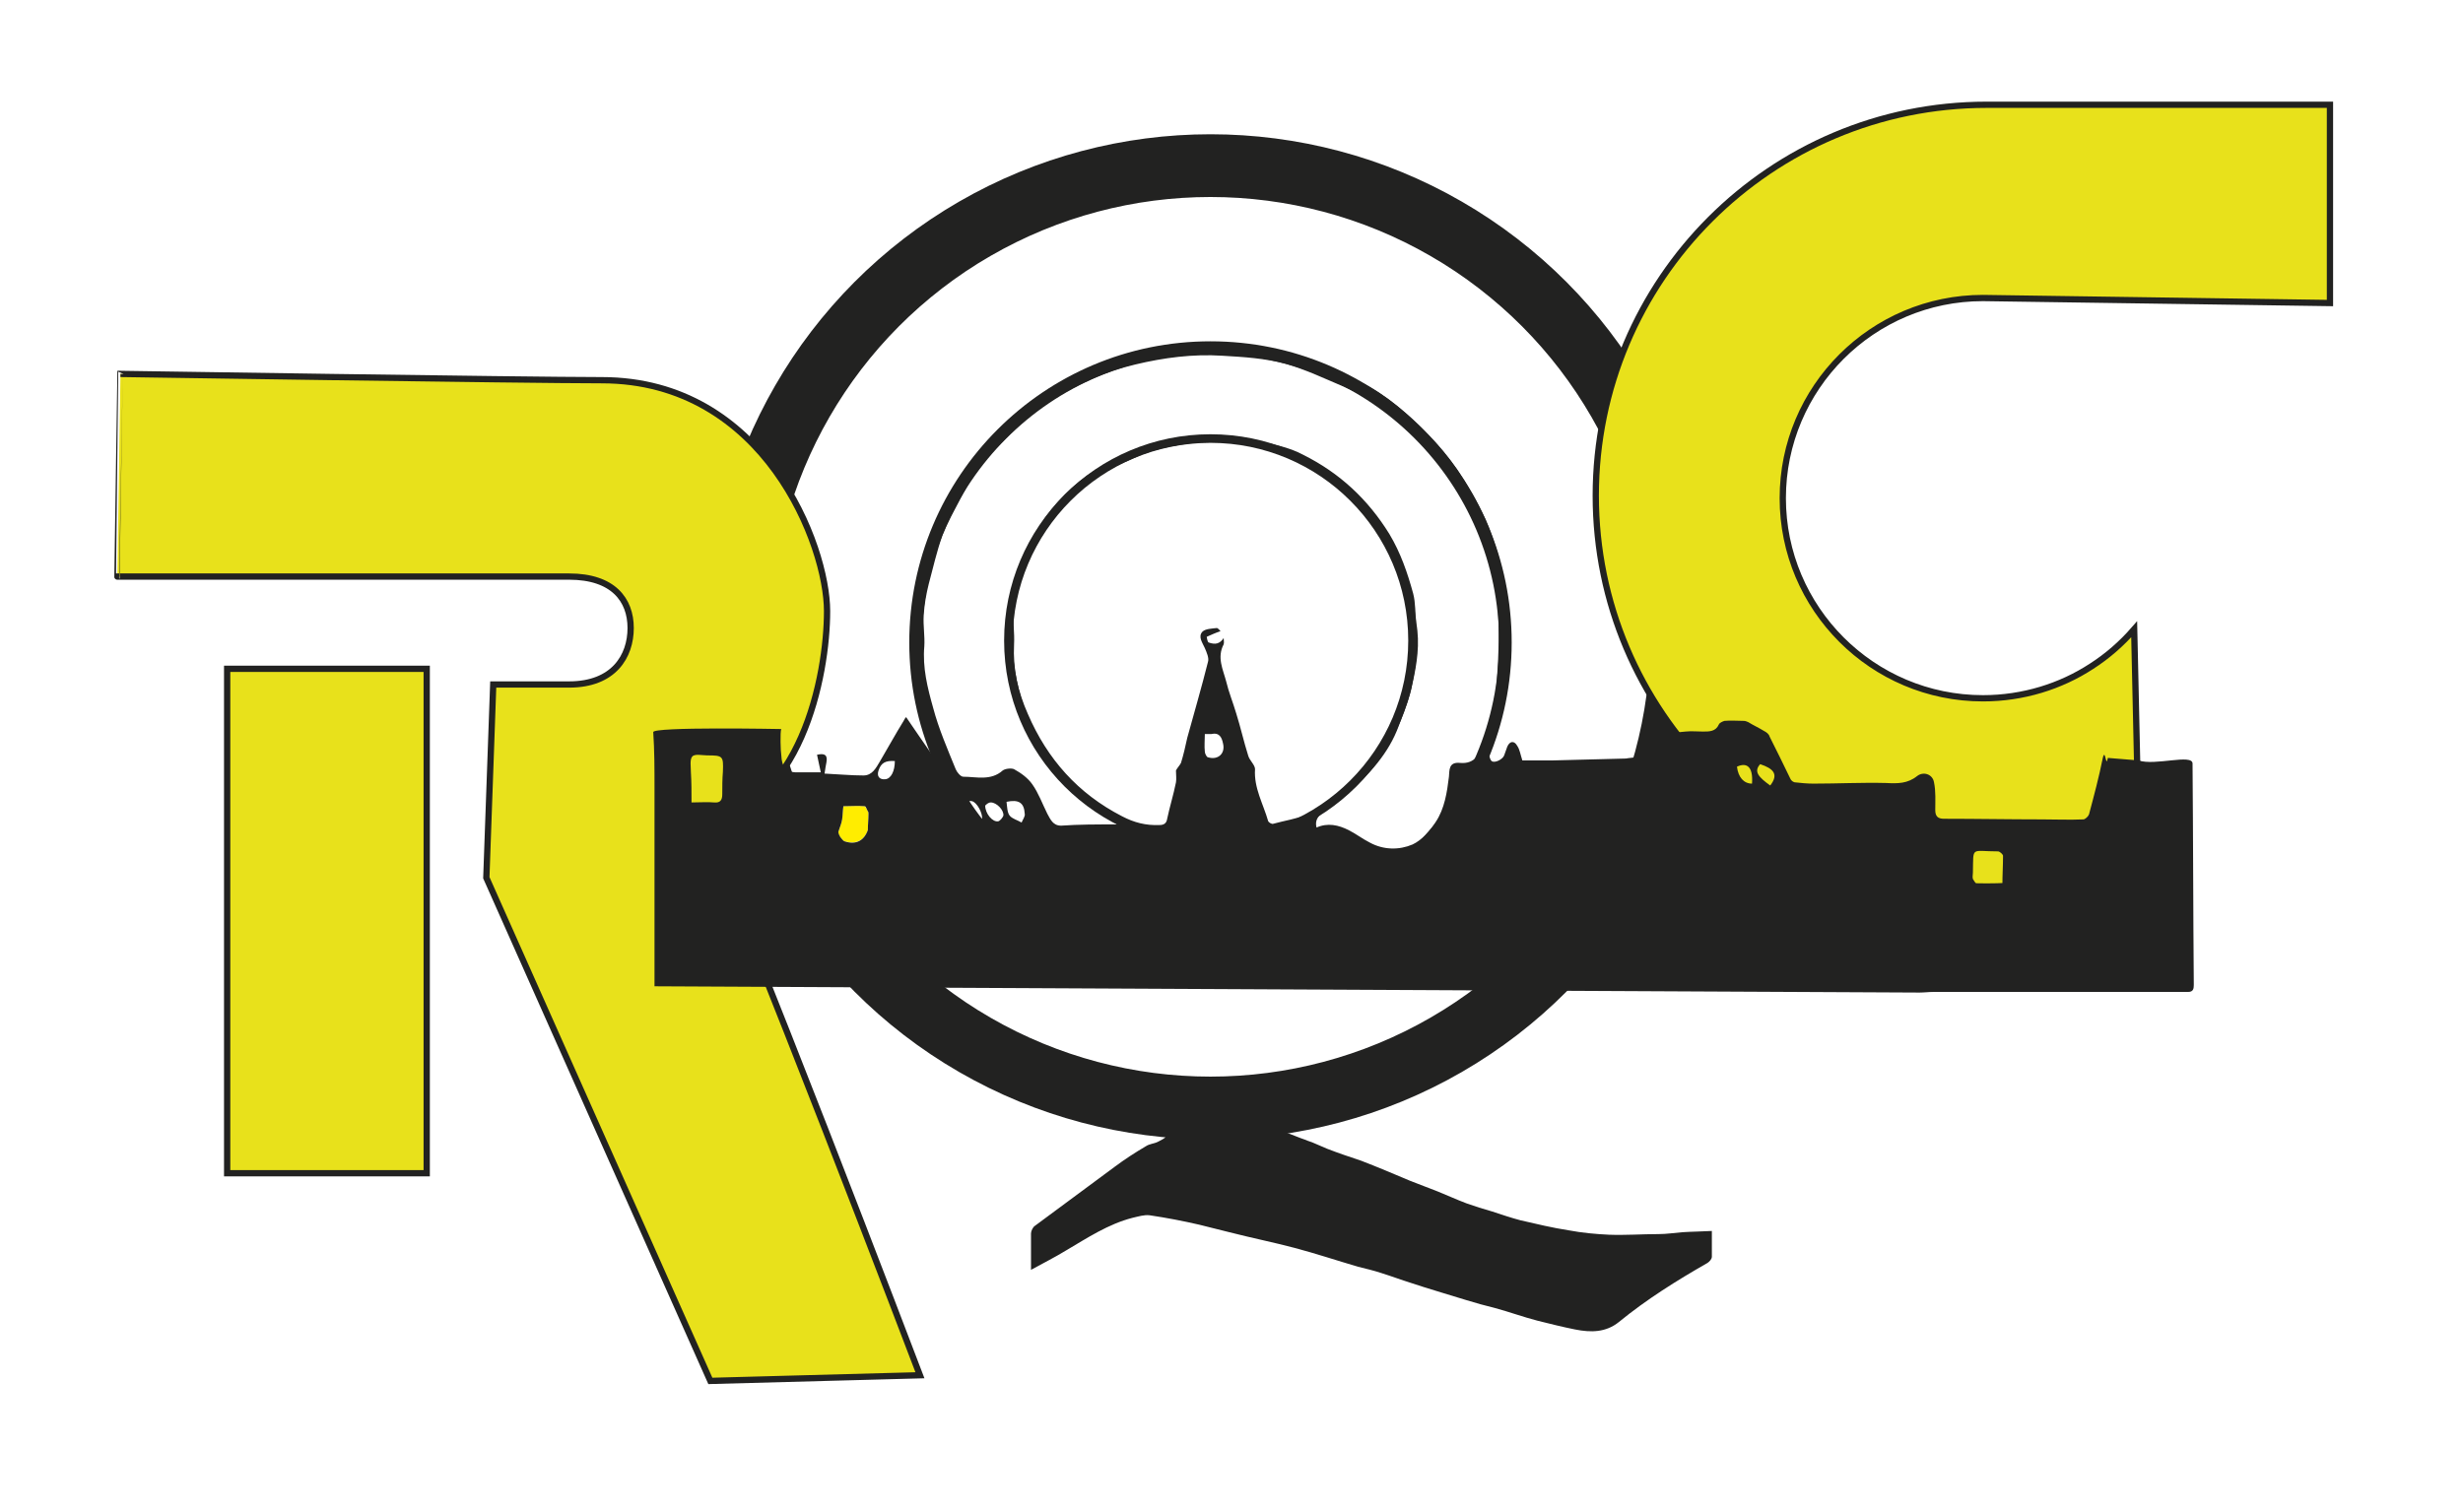
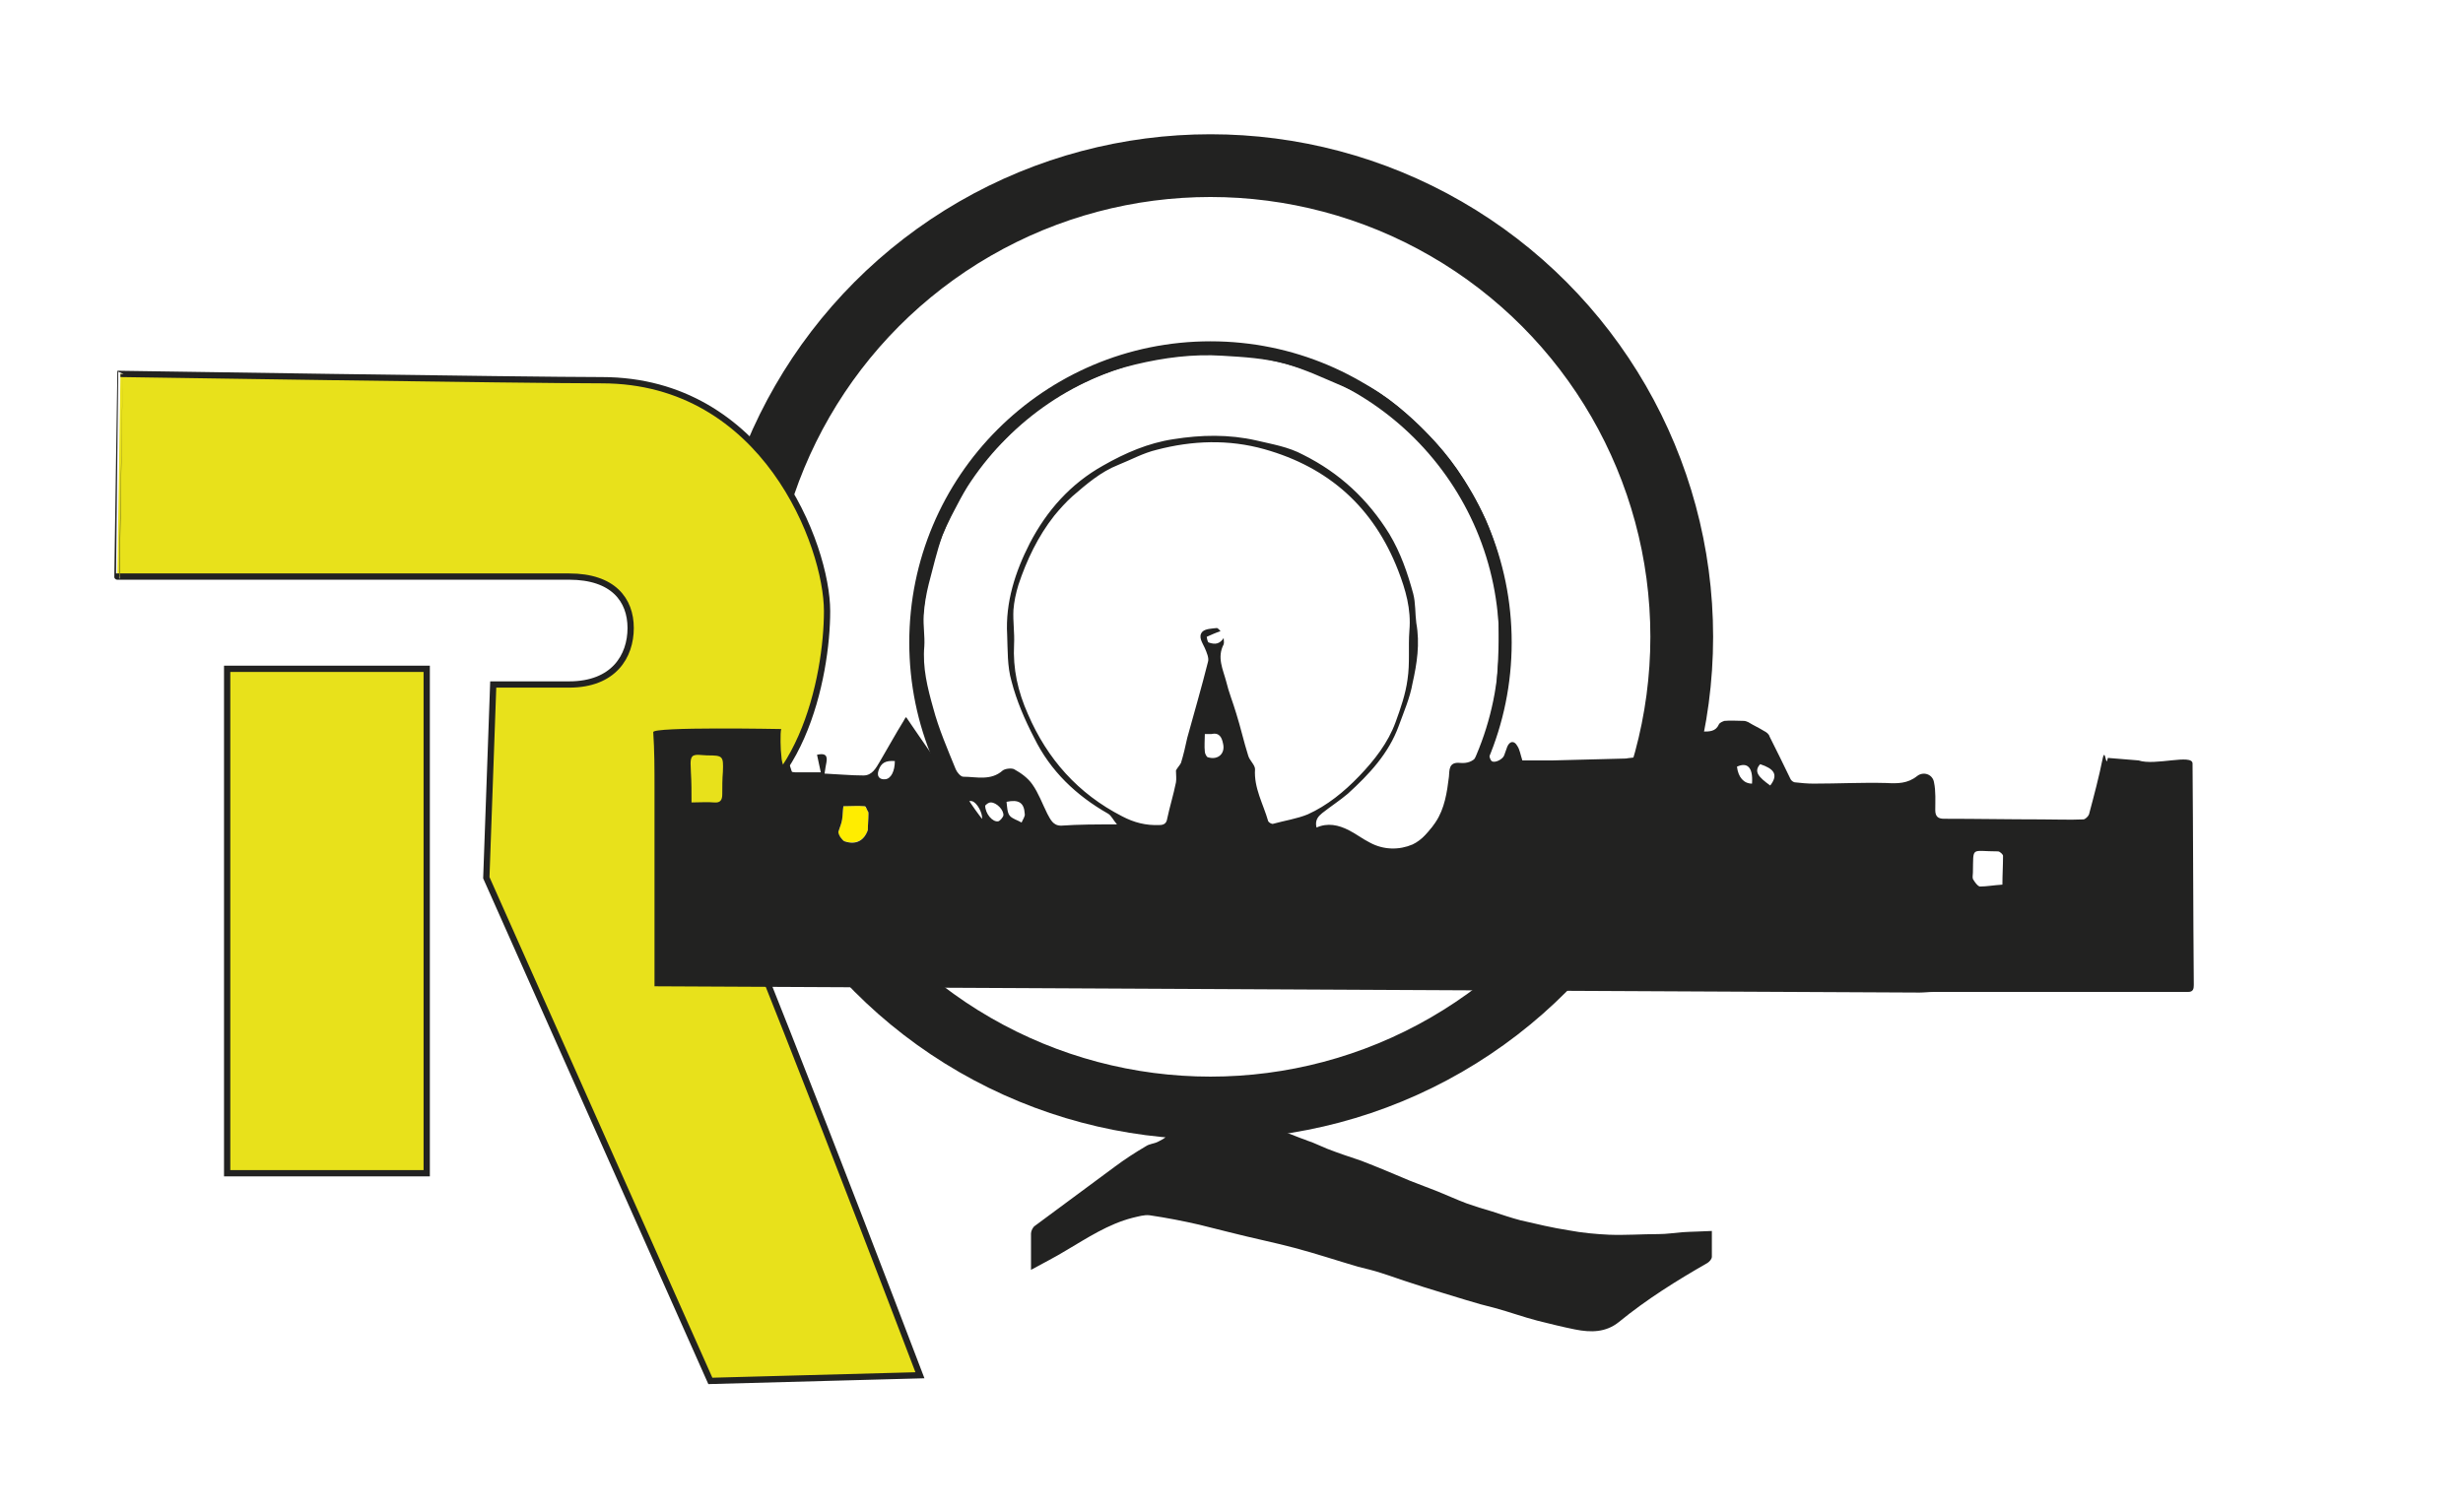
<svg xmlns="http://www.w3.org/2000/svg" version="1.1" id="Calque_1" x="0px" y="0px" viewBox="0 0 392.5 241" style="enable-background:new 0 0 392.5 241;" xml:space="preserve">
  <style type="text/css">
	.st0{fill:#E8E11B;stroke:#222221;stroke-miterlimit:10;}
	.st1{fill:#222221;}
	.st2{fill:none;stroke:#222221;stroke-width:10;stroke-miterlimit:10;}
	.st3{fill:none;stroke:#222221;stroke-width:2;stroke-miterlimit:10;}
	.st4{fill:none;stroke:#222221;stroke-width:1.37;stroke-miterlimit:10;}
	.st5{fill:#FFED00;}
</style>
  <g id="Calque_2_00000117678835803520469340000014605286115460336305_">
    <rect x="36.2" y="106.6" class="st0" width="31.8" height="80.4" />
    <path class="st1" d="M215.8,178c-3.1,1.1-6.3,1.6-9.6,1.7c-0.5,0-0.9,0.2-1.4,0.3l-0.1,0.4c1.1,0.4,2.2,0.9,3.4,1.3   c0.4,0.2,0.9,0.3,1.3,0.5c0.7,0.3,1.4,0.6,2.1,0.9c1.8,0.7,3.6,1.3,5.4,1.9c2.6,1,5.2,2.1,7.8,3.2c1.5,0.6,2.9,1.1,4.4,1.7   c1.5,0.6,3,1.3,4.6,1.9c1.4,0.5,2.7,0.9,4.1,1.3c1.5,0.5,3,1,4.5,1.4c2.6,0.6,5.1,1.2,7.7,1.6c2.1,0.4,4.3,0.6,6.4,0.7   c2.6,0.1,5.3-0.1,7.9-0.1c1.3,0,2.5-0.2,3.8-0.3c1.5-0.1,3-0.1,4.7-0.2c0,1.4,0,2.8,0,4.1c0,0.4-0.4,0.8-0.7,1   c-4.9,2.8-9.7,5.8-14.1,9.4c-2.1,1.7-4.5,1.7-7,1.2c-2-0.4-4-0.9-6-1.4c-2.3-0.6-4.5-1.4-6.7-2c-1.6-0.4-3.1-0.8-4.7-1.3   c-0.6-0.2-7-2.1-8.7-2.7c-1.6-0.5-3.2-1.1-4.8-1.6c-1.2-0.4-2.5-0.7-3.7-1c-3.4-1-6.7-2.1-10.1-3c-3.4-0.9-6.9-1.6-10.4-2.5   c-1.6-0.4-3.2-0.8-4.8-1.2c-2.6-0.6-5.2-1.1-7.9-1.5c-0.9-0.1-1.8,0.2-2.7,0.4c-3.9,1-7.2,3.2-10.6,5.2c-1.8,1.1-3.6,2-5.6,3.1   c0-2.1,0-3.9,0-5.8c0-0.4,0.3-1,0.6-1.2c4.2-3.1,8.5-6.3,12.7-9.4c1.6-1.2,3.3-2.3,5-3.3c0.6-0.4,1.3-0.4,1.9-0.7   c0.4-0.2,0.8-0.4,1.2-0.7c0-0.1,0-0.3,0-0.5c-1.2-0.2-2.5-0.5-3.7-0.6c-2.2-0.3-4.4-0.5-6.7-0.8" />
  </g>
  <g id="Calque_3">
    <circle class="st2" cx="192.9" cy="101.5" r="75.1" />
-     <path class="st0" d="M340.9,136.4c-7.5,3.1-15.6,4.9-24.3,4.9c-34.4,0-62.3-27.9-62.3-62.3s27.9-62.3,62.3-62.3h54.7v31.6L316,47.5   c-17.6,0-31.9,14.3-31.9,31.9s14.3,31.9,31.9,31.9c6.4,0,12.4-1.9,17.3-5.1c2.5-1.6,4.8-3.6,6.8-5.9L340.9,136.4L340.9,136.4z" />
    <path class="st0" d="M19.2,59.6c0,0,64.7,1,76.7,1c26,0,35.9,26.4,35.9,36.8s-4.2,31.7-20.1,34c6.1,12.1,34.9,87.8,34.9,87.8   l-33.4,0.9l-35.7-80.2l1.1-30.8h12.1c7.1,0,9.8-4.5,9.8-9s-2.8-8.2-9.8-8.2h-72C18.7,91.9,19.2,59.6,19.2,59.6z" />
    <circle class="st3" cx="192.9" cy="102.4" r="47" />
-     <circle class="st4" cx="192.9" cy="102.1" r="32.2" />
    <path class="st5" d="M138.3,132.3c0-0.9,0.1-1.8,0.1-2.6c0-0.1,0-0.3-0.1-0.4c-0.2-0.3-0.4-0.8-0.5-0.8c-1.1-0.1-2.2,0-3.4,0   c-0.1,0.8-0.1,1.4-0.2,2.1c-0.1,0.7-0.4,1.3-0.6,2c-0.1,0.3,0.2,0.6,0.3,0.8c0.2,0.2,0.4,0.6,0.7,0.7   C136.4,134.6,137.7,134,138.3,132.3L138.3,132.3z" />
  </g>
  <path class="st1" d="M124.5,116.2c-0.2,0.5-0.1,3.6,0,4.1c0.1,2.1,0.8,2.9,2.9,2.8c1.1,0,2.2,0,3.4,0c-0.2-1-0.4-1.9-0.6-2.8  c1.3-0.3,1.7,0.1,1.5,1.2c-0.1,0.5-0.2,1.1-0.3,1.8c2.2,0.1,4.2,0.3,6.2,0.3c1.4,0,2-1.2,2.6-2.2c1.3-2.2,2.5-4.4,3.8-6.5  c0.1-0.2,0.2-0.4,0.4-0.6c1.5,2.2,2.8,4.1,4.2,6.1c1-0.4,1.1-0.8,0.7-1.6c-1.7-3.5-2.8-7.3-3.2-11.1c-0.3-3-0.1-6-0.1-9.1  c0-5.3,1.4-10.3,3.4-15.2c2-4.8,4.8-9.3,8.3-13.3c4.3-4.8,9.4-8.5,15.3-11.1c4.5-2,9.3-3.5,14.2-4c3.8-0.3,7.8-0.1,11.6,0.2  c2.9,0.3,5.8,0.8,8.5,1.7c3.3,1.1,6.6,2.6,9.7,4.1c4.1,2,7.5,5.1,10.6,8.3c1.7,1.7,3.2,3.5,4.6,5.5c1.7,2.5,3.2,5.1,4.5,7.9  c1.7,3.9,2.8,8,3.4,12.2c0.5,3.8,0.9,7.6,0.4,11.4c-0.4,2.7-0.9,5.5-1.6,8.2c-0.4,1.8-1.1,3.4-1.6,5.2c-0.1,0.5,0.1,1.3,0.4,1.6  c0.5,0.4,1.8-0.3,2-0.9c0.2-0.5,0.3-0.9,0.5-1.4c0.4-0.9,1.1-1,1.6-0.1c0.4,0.6,0.5,1.4,0.8,2.3c1.4,0,3.2,0,4.9,0  c3.9-0.1,7.7-0.2,11.6-0.3c0.5-0.1,1-0.1,1.4-0.2c0.3-0.1,0.5-0.2,0.8-0.3c0.4-0.4,0.7-0.9,1.1-1.3l0,0c0.2,0,0.4,0,0.6-0.1  c0.7-0.2,1.5-0.1,1.9-0.6c1.5-1.5,1.4-1.6,3.7-1.8c0.9-0.1,1.8,0,2.8,0c1,0,2,0,2.5-1.1c0.1-0.3,0.6-0.5,0.9-0.6c1-0.1,2.1,0,3.1,0  c0.2,0,0.5,0.1,0.7,0.2c0.8,0.5,1.7,0.9,2.5,1.4c0.4,0.2,0.8,0.5,0.9,0.9c1.1,2.2,2.2,4.4,3.3,6.7c0.1,0.3,0.5,0.6,0.8,0.6  c0.9,0.1,1.9,0.2,2.9,0.2c3.9,0,7.7-0.2,11.6-0.1c1.8,0.1,3.4,0.1,4.9-1.1c1-0.8,2.5-0.3,2.7,1c0.3,1.4,0.2,3,0.2,4.4  c0,1,0.4,1.4,1.4,1.4c5.2,0,10.4,0.1,15.6,0.1c2.2,0,4.4,0.1,6.6,0c0.3,0,0.8-0.5,0.9-0.8c0.8-3,1.6-6,2.2-9c0.4-1.7,0.5,1.8,0.8,0  l4.9,0.4c2.6,0.9,8.6-1.1,8.6,0.5c0.1,11.8,0.1,23.5,0.2,35.3c0,0.6-0.1,1.1-0.9,1.1c-7.6,0-15.1,0-22.7,0c-6,0-12,0-17.9,0  c-0.7,0-1.5,0.1-2.2,0.1l-201.6-1c0-0.1,0-0.3,0-0.4c0-10.4,0-20.8,0-31.2c0-3,0-6-0.2-8.9C103.9,115.8,124.5,116.2,124.5,116.2z   M155.4,130.8c0.4-0.1,0.7-0.2,1.1-0.3c0.1-0.9-0.8-2.6-1.6-2.8c-0.4-0.1-1,0.1-1.3,0.4c-0.2,0.3-0.2,1,0,1.3  C154.1,130,154.8,130.4,155.4,130.8z M138.3,132.3c0-0.9,0.1-1.7,0.1-2.6c0-0.1,0-0.3-0.1-0.4c-0.2-0.3-0.3-0.8-0.5-0.8  c-1.1-0.1-2.2,0-3.4,0c-0.1,0.7-0.1,1.4-0.2,2.1c-0.1,0.7-0.4,1.3-0.6,2c0,0.3,0.2,0.6,0.3,0.8c0.2,0.2,0.4,0.6,0.7,0.7  C136.4,134.7,137.7,134,138.3,132.3z M195,101.7c0,0.3,0.1,0.7,0,1c-1.1,2.1-0.1,4,0.4,5.9c0.4,1.7,1.1,3.4,1.6,5.1  c0.7,2.2,1.2,4.5,1.9,6.7c0.2,0.8,1.1,1.5,1.1,2.2c-0.2,3,1.3,5.5,2.1,8.3c0.1,0.2,0.6,0.5,0.8,0.4c1.8-0.5,3.8-0.8,5.5-1.5  c3.1-1.4,5.8-3.6,8.2-6.1c2.4-2.5,4.6-5.3,5.8-8.6c0.8-2.2,1.6-4.5,1.9-6.8c0.4-2.6,0.1-5.2,0.3-7.8c0.3-3.4-0.6-6.5-1.8-9.6  c-3.9-10-11-16.4-21.3-19.3c-5.7-1.6-11.5-1.4-17.2,0.1c-2.1,0.5-4.1,1.6-6.1,2.4c-2.8,1.1-5.1,3.1-7.3,5c-1,0.9-2,2-2.9,3.1  c-2.6,3.3-4.4,7.1-5.7,11c-0.4,1.3-0.7,2.7-0.8,4c-0.1,1.8,0.2,3.7,0.1,5.5c-0.2,3.9,0.6,7.5,2.2,11.1c3.1,7.2,8,12.7,15,16.3  c1.9,1,3.8,1.5,6,1.4c0.7,0,1.1-0.3,1.2-1c0.4-1.9,1-3.8,1.4-5.8c0.1-0.6,0-1.2,0-1.9c0.2-0.4,0.6-0.8,0.8-1.2c0.4-1.3,0.7-2.6,1-4  c1.1-4,2.3-8.1,3.3-12.1c0.2-0.6-0.2-1.5-0.5-2.2c-0.4-0.9-1.1-1.8-0.4-2.6c0.5-0.5,1.5-0.5,2.3-0.6c0.2,0,0.5,0.4,0.6,0.5  c-0.9,0.3-1.5,0.6-2.2,0.9c0,0,0.1,0.8,0.3,0.9C193.7,102.8,194.4,102.6,195,101.7z M178,131.4c-0.6-0.7-0.9-1.4-1.4-1.7  c-5.1-2.9-9.2-6.8-11.8-12.1c-1.5-2.9-2.8-5.9-3.6-9c-0.7-2.4-0.6-5-0.7-7.4c-0.3-5.2,1.3-10.1,3.6-14.6c2.7-5.2,6.5-9.5,11.7-12.4  c3.5-2,7.2-3.6,11.2-4.2c4.4-0.7,8.8-0.8,13.2,0.2c2.5,0.6,5.1,1,7.5,2.3c5.8,2.9,10.3,7.1,13.7,12.6c1.8,3,2.9,6.2,3.8,9.5  c0.4,1.5,0.3,3.2,0.5,4.7c0.6,3.3,0.1,6.5-0.6,9.6c-0.4,2.3-1.4,4.6-2.2,6.8c-1.6,4.4-4.7,7.7-8.1,10.8c-1.3,1.1-2.7,2-4.1,3.1  c-0.6,0.5-1.2,1.1-0.9,2.3c1.8-0.8,3.5-0.4,5.1,0.4c1.2,0.6,2.2,1.4,3.4,2c2.2,1.2,4.7,1.2,6.8,0.3c1.5-0.7,2.8-2.2,3.7-3.6  c1.4-2.1,1.8-4.7,2.1-7.2c0.1-1-0.1-2.4,1.8-2.2c2.3,0.2,3.2-1.4,3.7-3.4c0.6-2.4,1.7-4.7,1.9-7.1c0.4-4,0.6-8,0.5-11.9  c0-2.7-0.5-5.5-1.1-8.2c-0.8-3.5-2.1-7-3.8-10.2c-2.6-4.7-5.7-8.9-9.7-12.5c-3-2.7-6.2-5-9.9-6.6c-3.1-1.3-6.2-2.8-9.4-3.7  c-3.3-0.9-6.7-1.1-10.1-1.3c-4.7-0.3-9.3,0.3-13.9,1.4c-4.7,1.1-9,3.1-13.2,5.6c-3.8,2.3-6.7,5.5-9.8,8.6c-2.1,2-3.4,4.5-4.8,7.1  c-1,1.9-2.1,3.9-2.9,5.9c-0.9,2.5-1.5,5.2-2.2,7.8c-0.4,1.6-0.7,3.3-0.8,5c-0.1,1.6,0.2,3.3,0.1,4.9c-0.3,3.4,0.5,6.6,1.4,9.8  c0.9,3.4,2.3,6.6,3.6,9.8c0.2,0.5,0.8,1.2,1.2,1.2c2.1,0,4.4,0.7,6.3-1c0.4-0.3,1.4-0.4,1.8-0.2c1.1,0.6,2.2,1.4,2.9,2.4  c1,1.4,1.6,3.1,2.4,4.7c0.5,0.9,0.9,1.9,2.2,1.9C171.9,131.4,174.7,131.4,178,131.4z M181.3,157.6 M110.2,127.9c1.4,0,2.5-0.1,3.6,0  c1,0.1,1.3-0.4,1.3-1.3c0-1.2,0-2.4,0.1-3.6c0.1-2.5,0-2.6-2.5-2.6c-0.8,0-2-0.3-2.4,0.2c-0.4,0.5-0.2,1.6-0.2,2.5  C110.2,124.7,110.2,126.2,110.2,127.9z M319.1,141c0-1.5,0.1-3.1,0.1-4.6c0-0.2-0.5-0.7-0.8-0.7c-4.4,0-3.9-0.9-4,3.4  c0,0.3-0.1,0.7,0,1c0.3,0.5,0.7,1.1,1.1,1.2C316.6,141.3,317.6,141.1,319.1,141z M192,117c0,1-0.1,1.9,0,2.8c0,0.3,0.3,0.9,0.5,0.9  c1.6,0.5,2.8-0.6,2.4-2.2c-0.2-1-0.6-1.8-1.9-1.5C192.8,117,192.4,117,192,117z M160.4,127.8c0.1,0.8,0.1,1.7,0.5,2.2  c0.4,0.5,1.2,0.7,1.9,1.1c0.2-0.5,0.6-1,0.5-1.4C163.2,127.9,162.3,127.4,160.4,127.8z M282.1,125.2c1.4-1.8,0.5-2.7-1.6-3.4  C279.4,123,280.3,123.9,282.1,125.2z M142.6,121.3c-1.5-0.1-2.2,0.3-2.6,1.5c-0.3,0.9,0.1,1.5,1.1,1.4  C142,124.1,142.6,122.9,142.6,121.3z M157,128.4c0,1.3,1.2,2.7,2.1,2.5c0.3-0.1,0.7-0.6,0.8-0.9c0.1-0.9-1.1-2.1-2-2.1  C157.5,127.9,157.2,128.2,157,128.4z M279.2,124.9c0.2-2.8-0.9-3.4-2.4-2.7C277,123.9,277.9,124.9,279.2,124.9z" />
</svg>